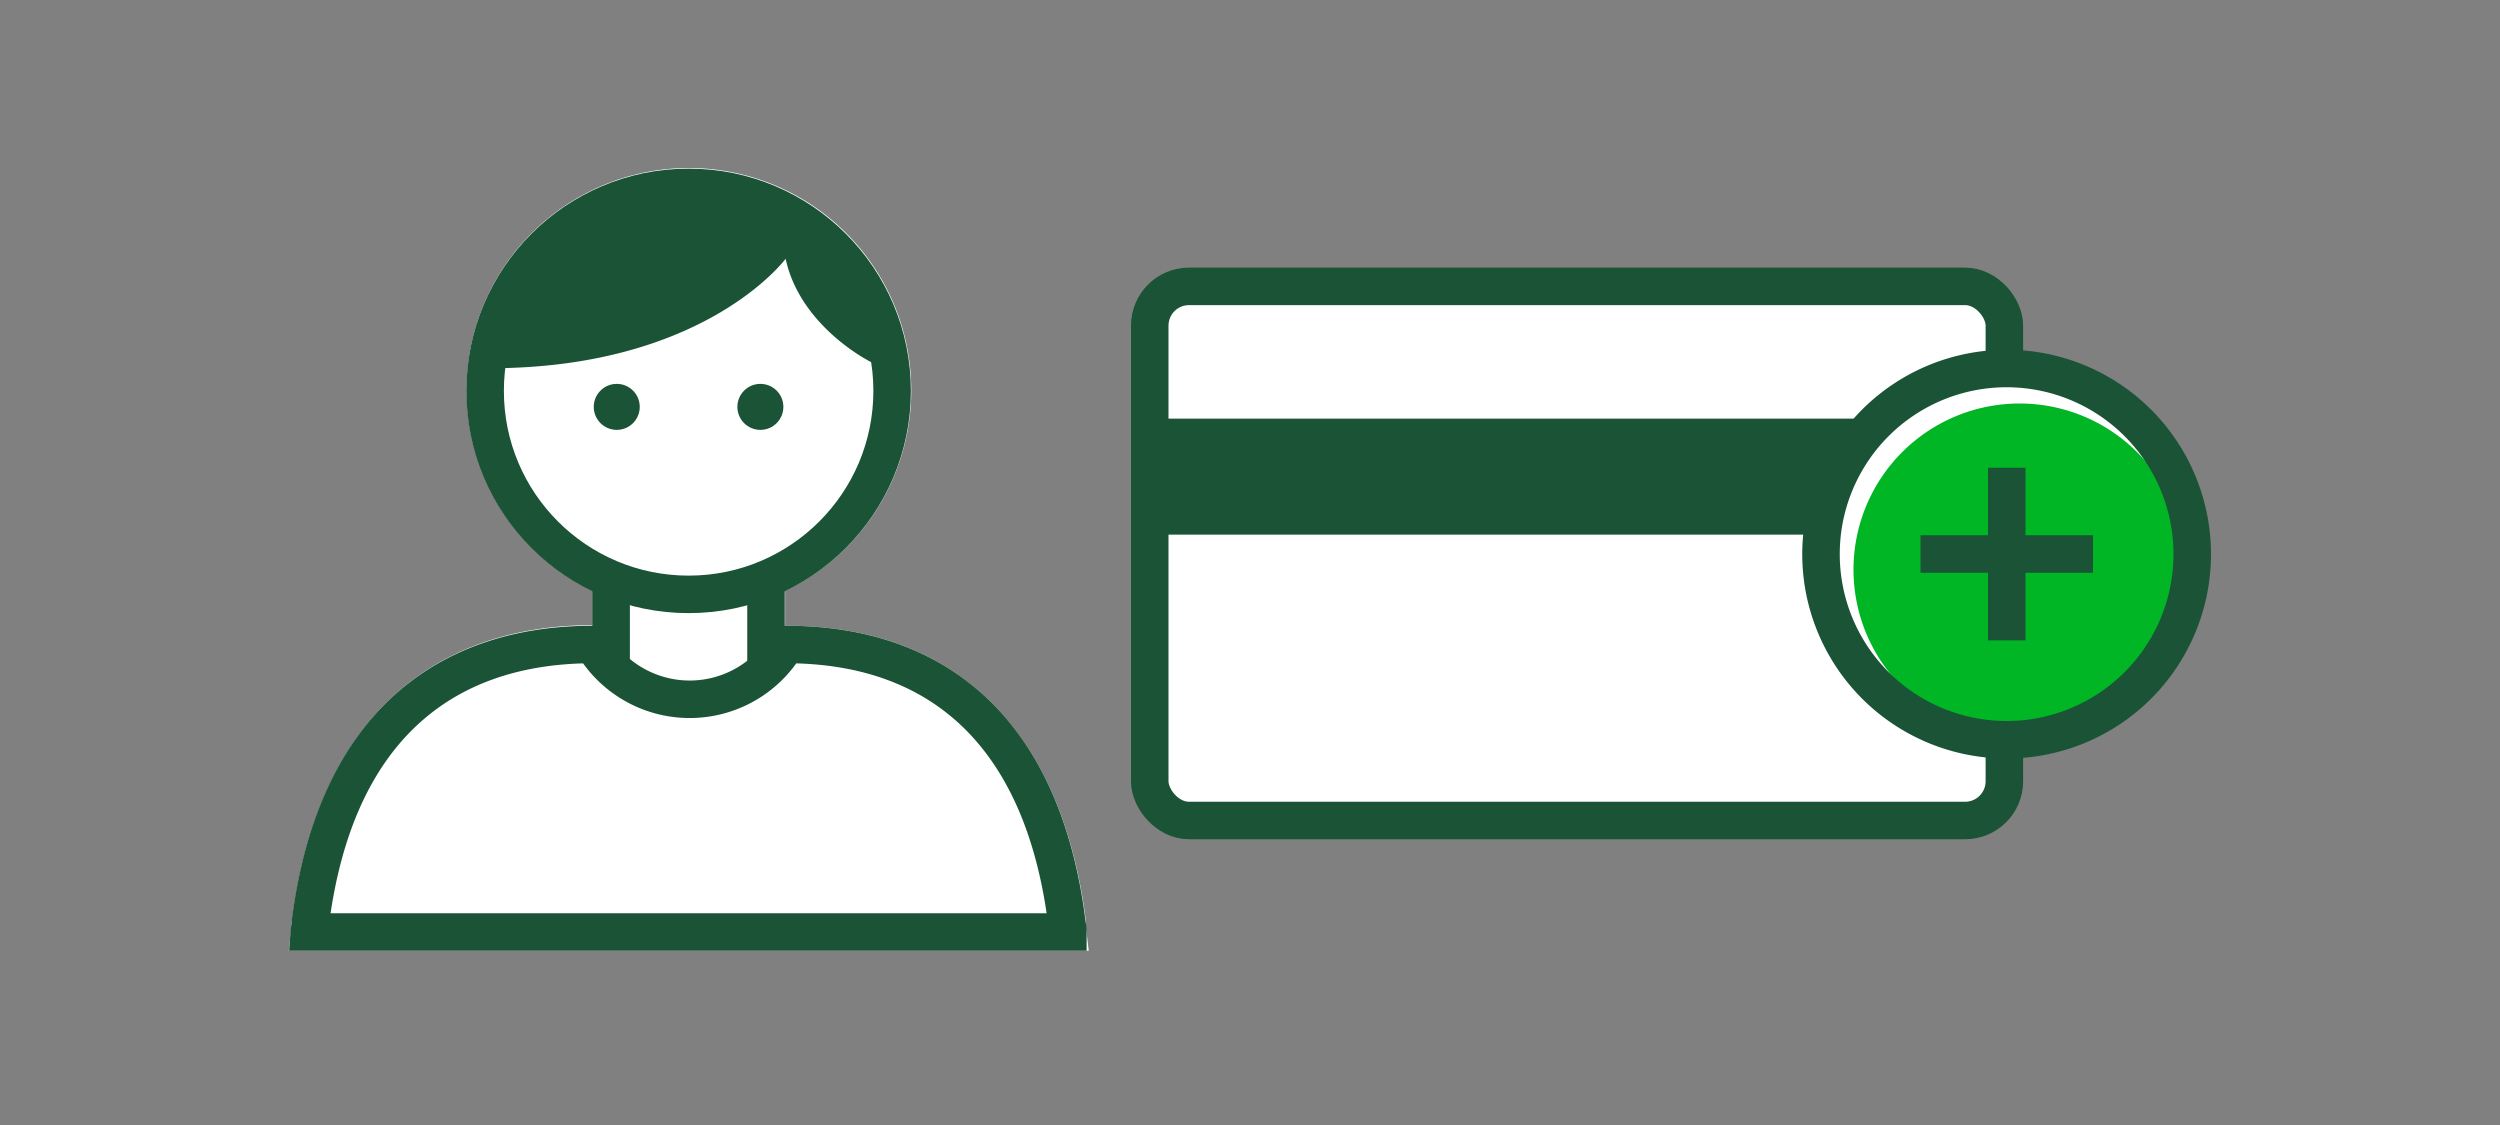
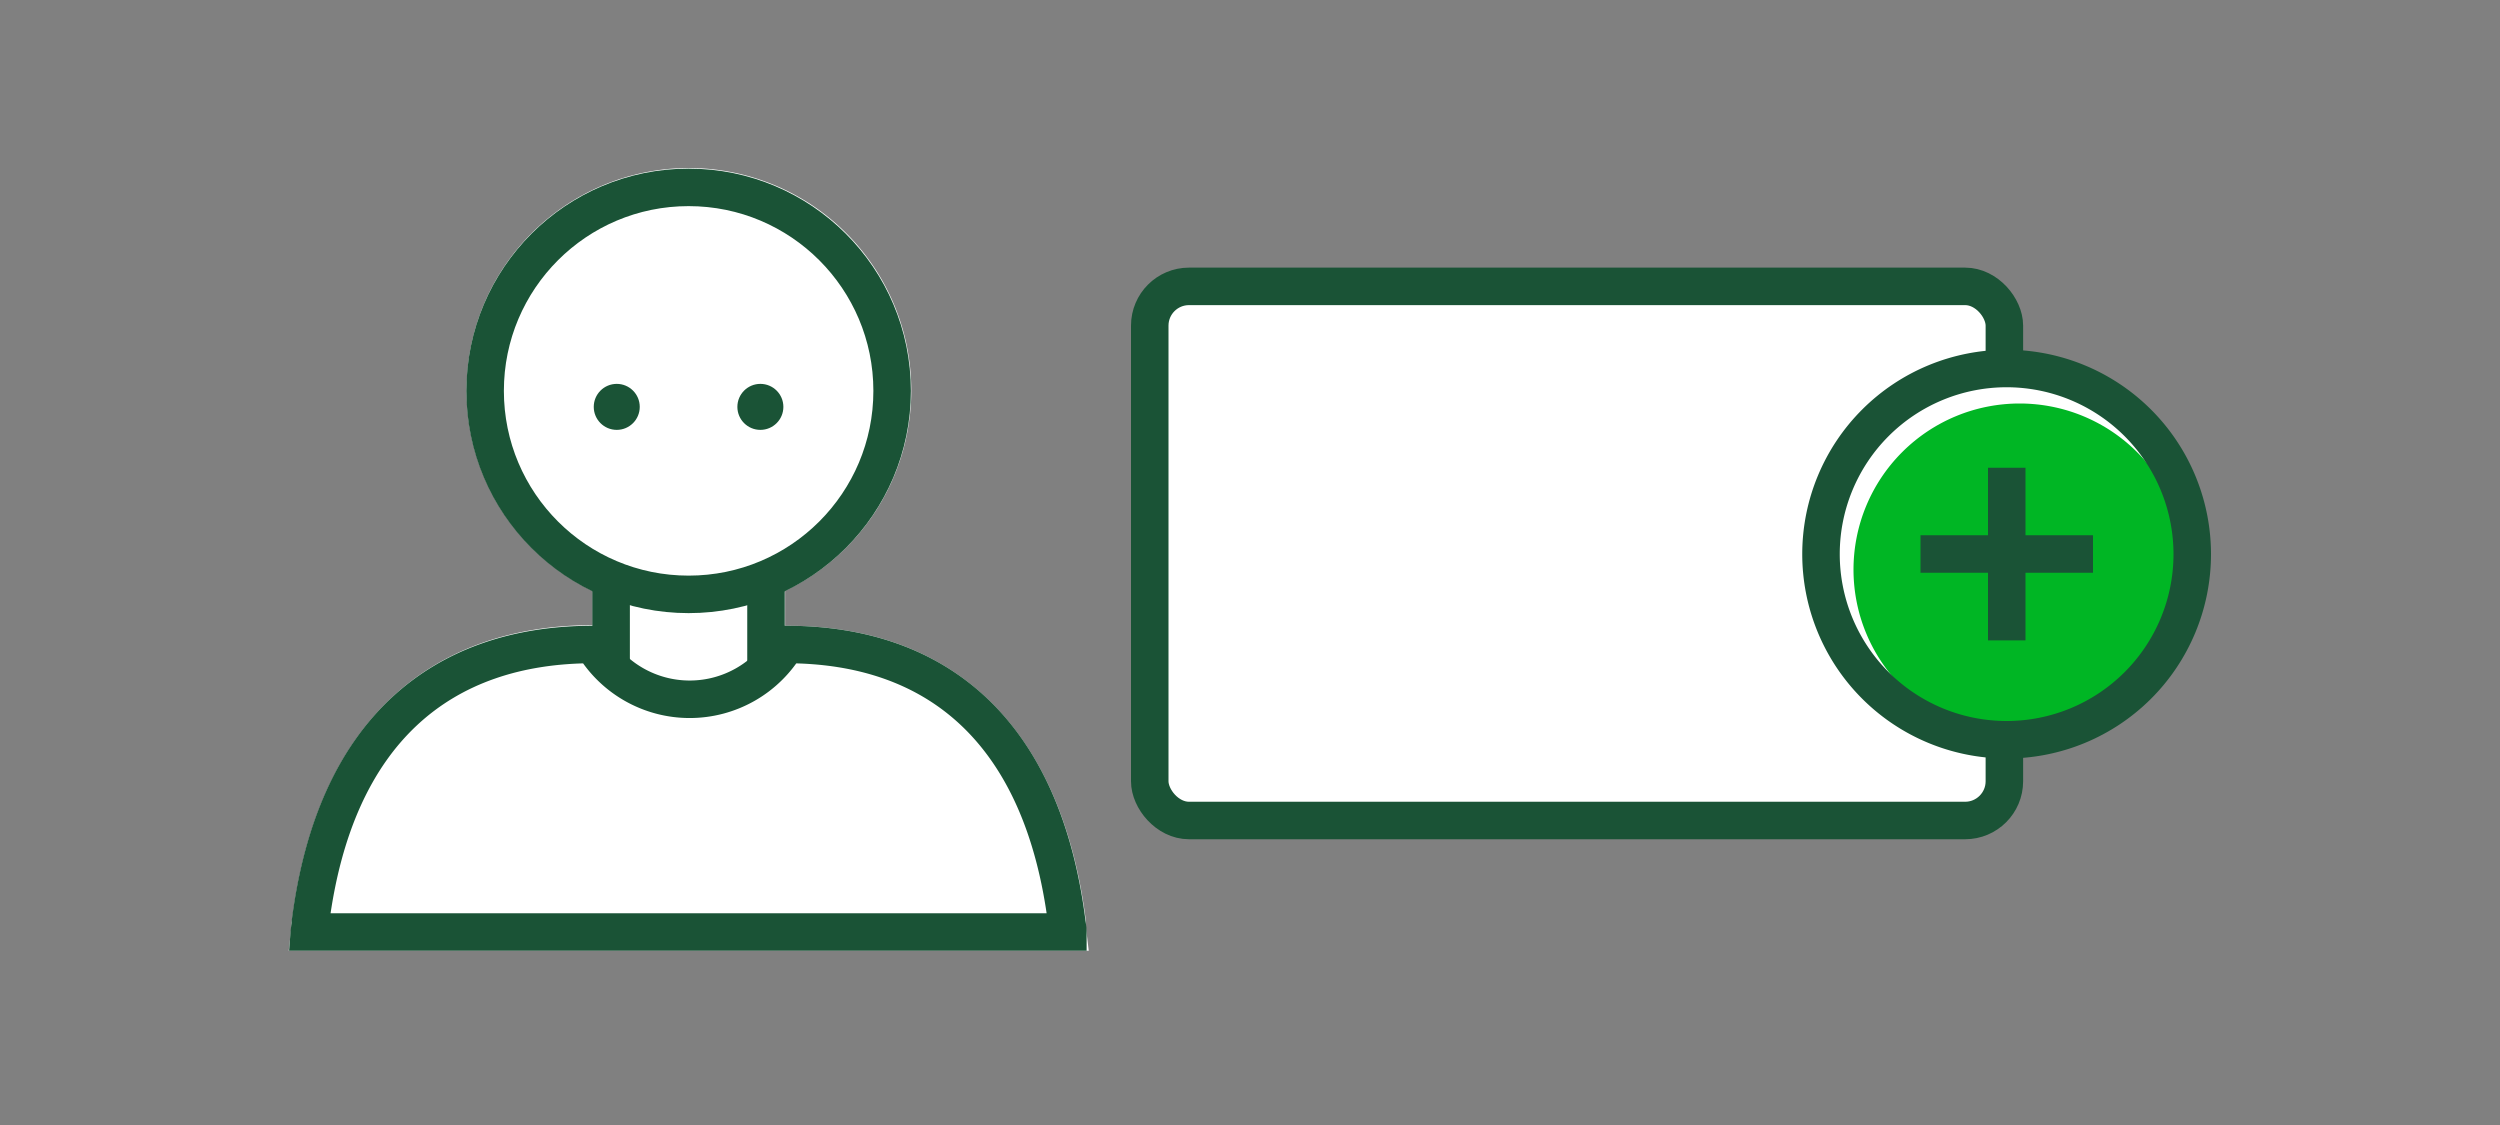
<svg xmlns="http://www.w3.org/2000/svg" viewBox="0 0 200 90">
  <rect x="0" y="0" width="200" height="90" fill="#808080" stroke="none" />
  <title>addAdditionalCardholder</title>
  <g id="FLT_ART_WORKS" data-name="FLT ART WORKS">
    <rect x="91.98" y="22.91" width="68.37" height="42.73" rx="3.14" style="fill:#fff" />
    <rect x="91.98" y="22.91" width="68.37" height="42.73" rx="3.14" style="fill:none;stroke:#1a5336;stroke-linecap:square;stroke-miterlimit:10;stroke-width:3px" />
-     <rect x="92.17" y="33.49" width="67.88" height="9.28" style="fill:#1a5336" />
    <path d="M175.38,44.37a14.85,14.85,0,1,1-14.84-14.89,14.86,14.86,0,0,1,14.84,14.89Z" style="fill:#fff" />
    <path d="M174.86,45.57a13.29,13.29,0,1,1-13.29-13.29,13.29,13.29,0,0,1,13.29,13.29Z" style="fill:#00b624" />
    <path d="M175.38,44.37a14.85,14.85,0,1,1-14.84-14.89,14.86,14.86,0,0,1,14.84,14.89Z" style="fill:none;stroke:#1a5336;stroke-miterlimit:10;stroke-width:3px" />
    <line x1="160.54" y1="37.42" x2="160.54" y2="51.23" style="fill:none;stroke:#1a5336;stroke-miterlimit:10;stroke-width:3px" />
    <line x1="167.44" y1="44.32" x2="153.64" y2="44.32" style="fill:none;stroke:#1a5336;stroke-miterlimit:10;stroke-width:3px" />
    <path d="M87.1,76.06h-64l.22-2c0-.17,0-.34.05-.5,1.93-15.17,10.47-23.53,24.05-23.55V47.27a17.79,17.79,0,1,1,15.39,0v2.79h.13c13.52,0,22,8.38,23.93,23.59,0,.16,0,.32,0,.49Z" style="fill:#fff" />
    <line x1="48.89" y1="53.83" x2="48.89" y2="46.4" style="fill:none;stroke:#1a5336;stroke-miterlimit:10;stroke-width:3px" />
    <line x1="61.28" y1="46.4" x2="61.28" y2="53.83" style="fill:none;stroke:#1a5336;stroke-miterlimit:10;stroke-width:3px" />
    <circle cx="55.09" cy="31.27" r="16.28" style="fill:none;stroke:#1a5336;stroke-miterlimit:10;stroke-width:3px" />
    <circle cx="49.34" cy="32.55" r="1.84" style="fill:#1a5336" />
    <circle cx="60.83" cy="32.55" r="1.84" style="fill:#1a5336" />
-     <path d="M62.85,20.7s-6.44,8.76-23.68,8.76a15.95,15.95,0,0,1,31.83,0C71,29.8,64.15,26.75,62.85,20.7Z" style="fill:#1a5336" />
    <path d="M85.43,74.56c0-.24-.05-.49-.08-.72C83.43,58.54,75,51.56,62.9,51.56a9,9,0,0,1-15.45,0c-12.08,0-20.66,6.87-22.62,22.24,0,.25-.06.51-.08.76Z" style="fill:none;stroke:#1a5336;stroke-linecap:square;stroke-miterlimit:10;stroke-width:3px" />
  </g>
</svg>